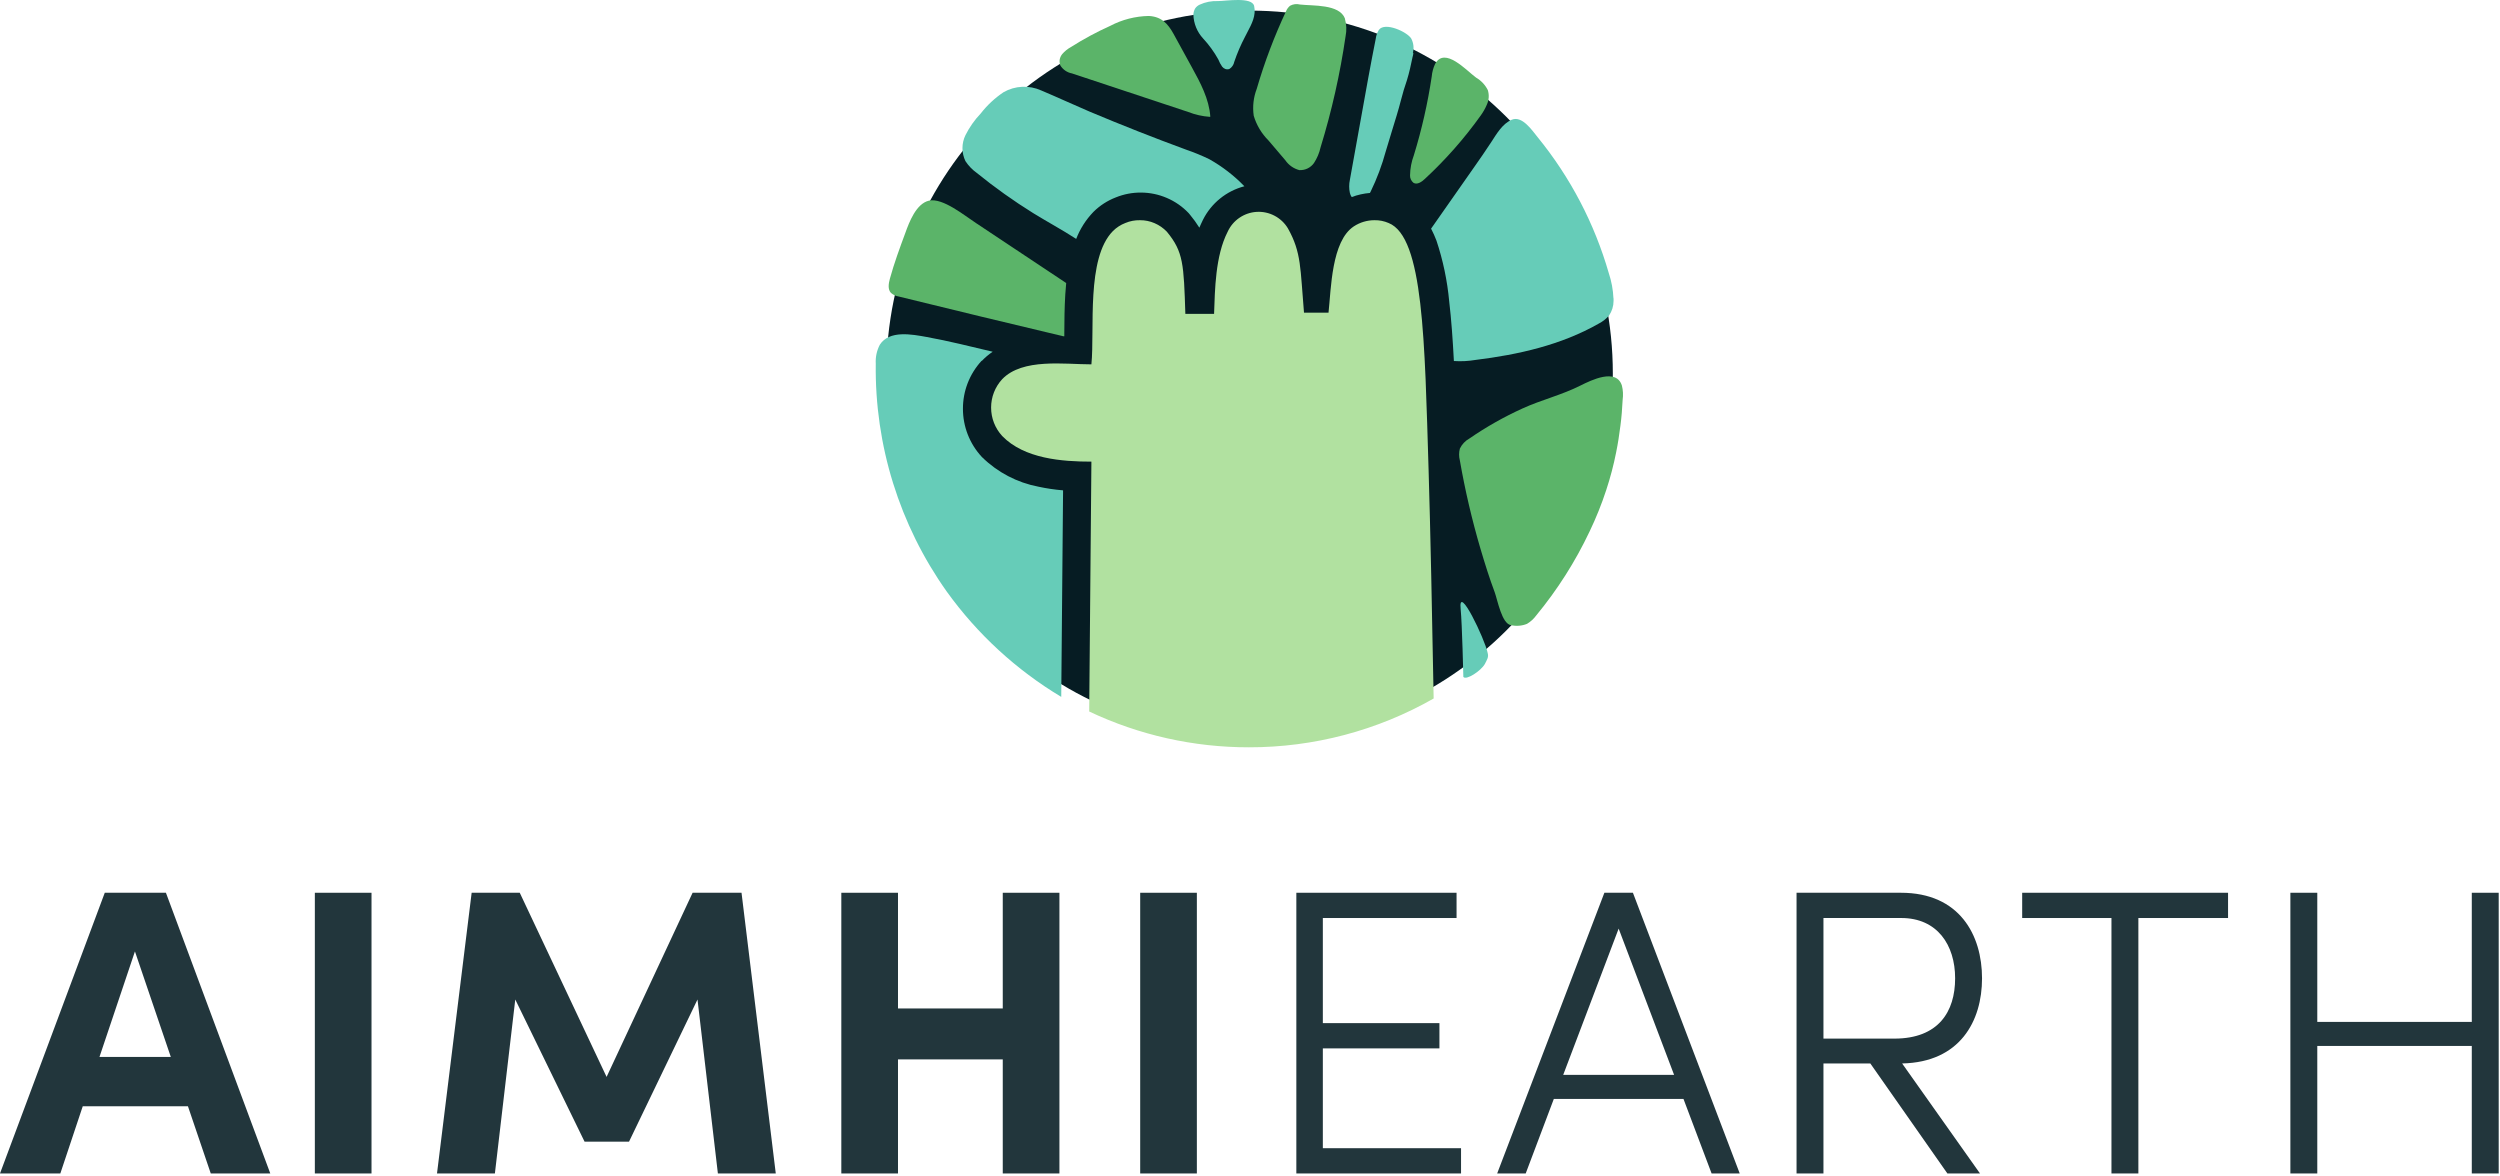
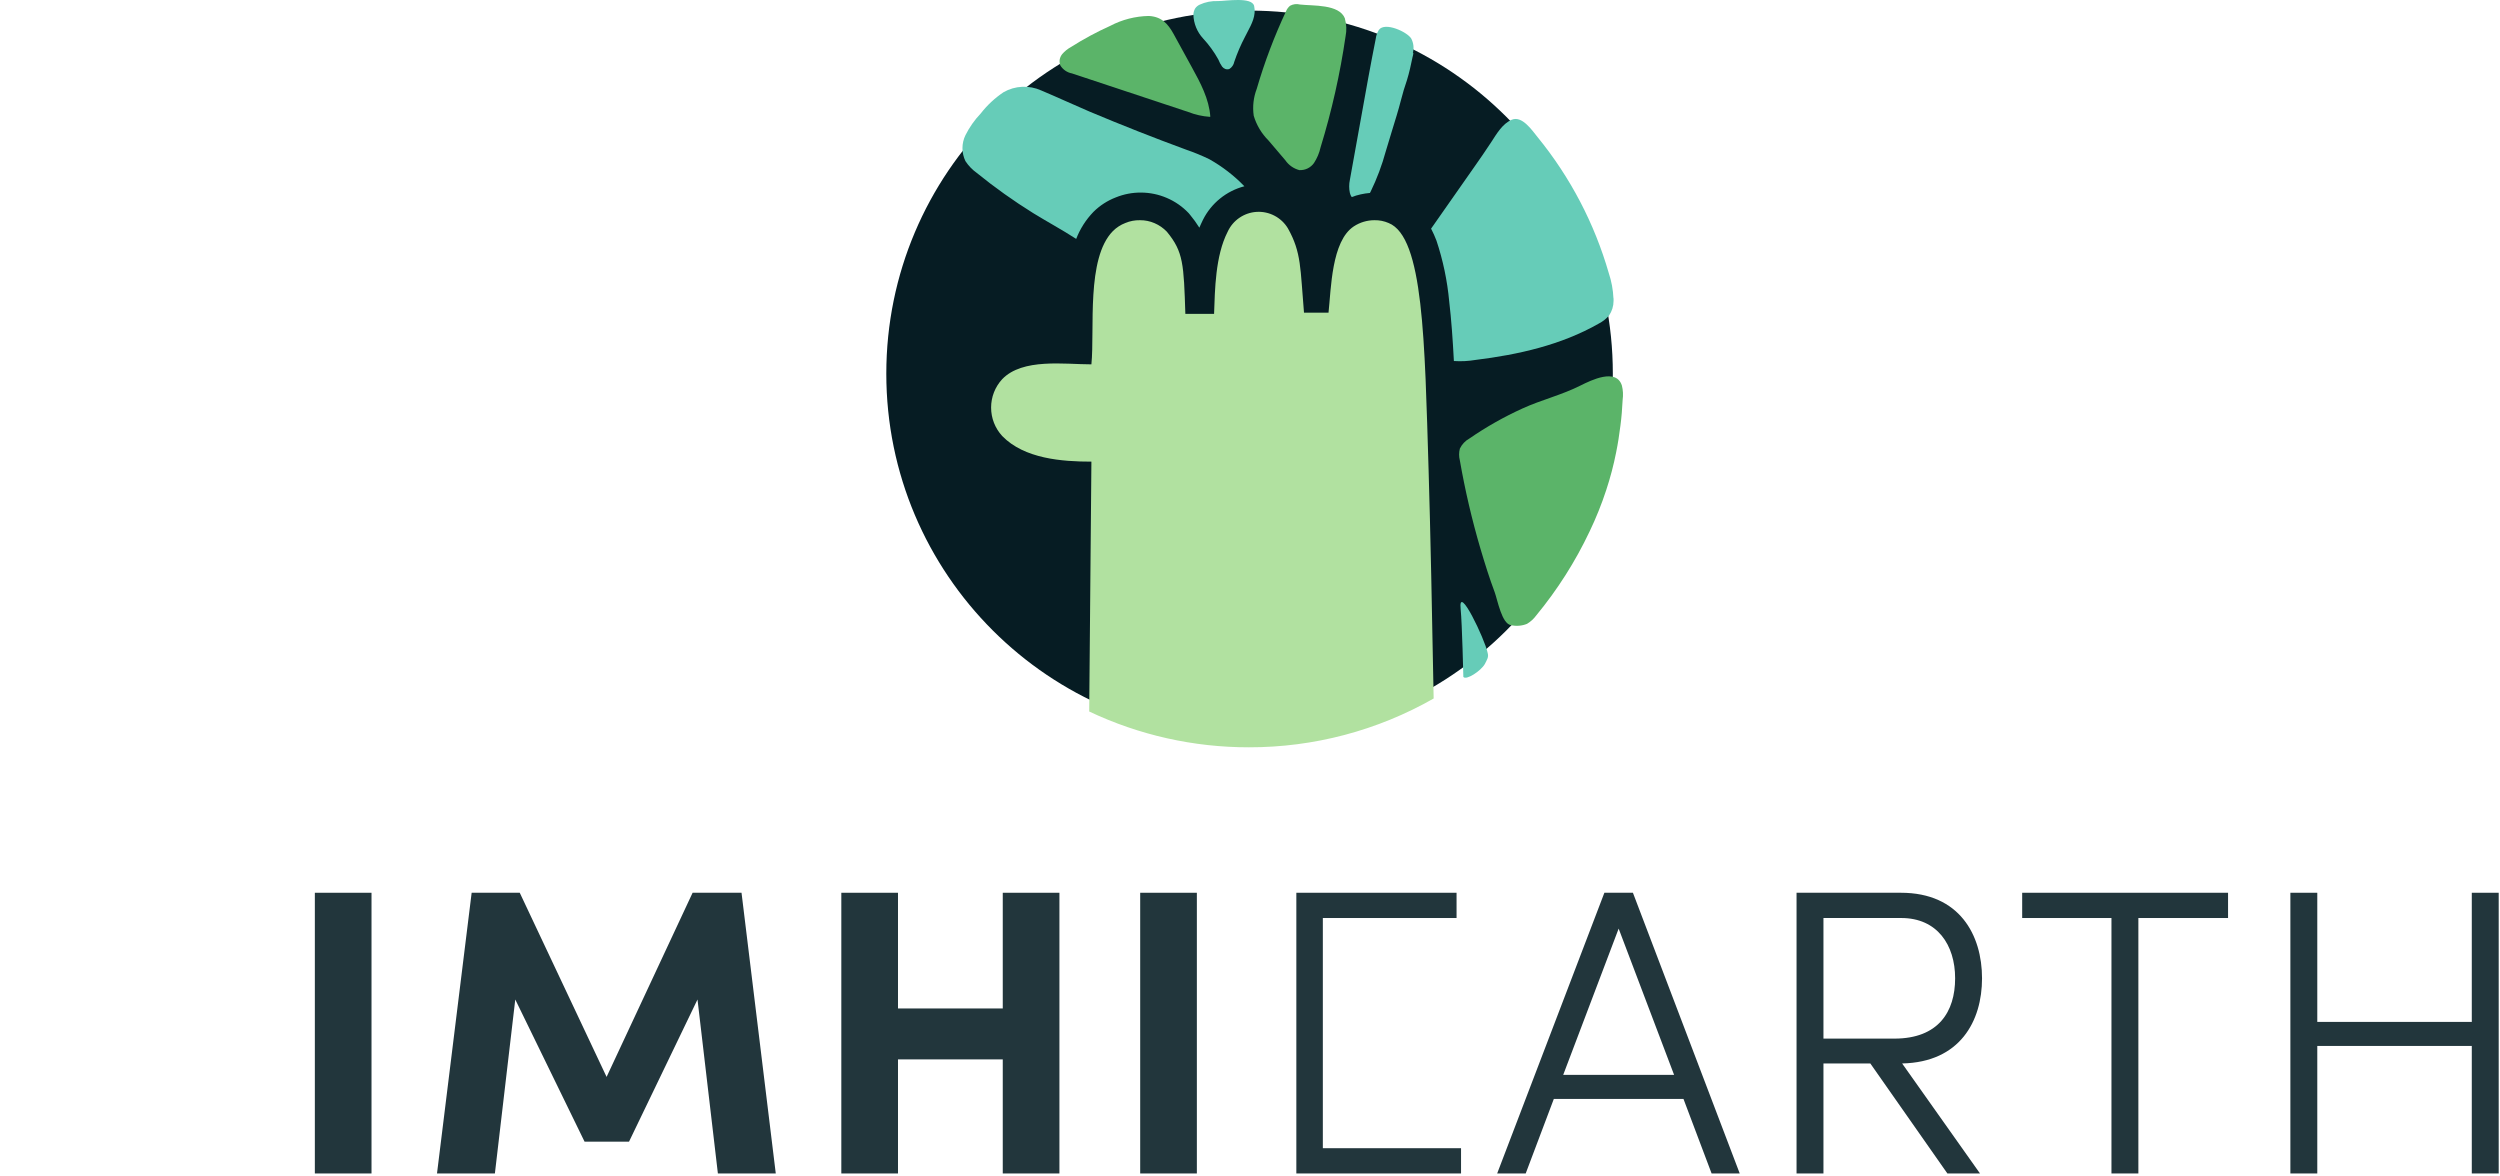
<svg xmlns="http://www.w3.org/2000/svg" width="825" height="388" viewBox="0 0 825 388" fill="none">
  <ellipse cx="412.358" cy="123.305" rx="119.877" ry="119.807" fill="#061C23" />
  <path d="M473.106 230.505C454.537 241.091 433.523 246.643 412.145 246.61C393.916 246.632 375.911 242.597 359.437 234.797L360.164 152.34C350.475 152.34 338.016 151.4 330.722 143.879C328.366 141.323 327.061 137.973 327.066 134.497C327.062 131.027 328.367 127.682 330.722 125.132C337.448 118.126 351.255 120.237 360.164 120.237C361.3 108.655 358.39 85.242 367.263 76.25C368.427 75.084 369.824 74.178 371.363 73.589C372.889 72.947 374.534 72.633 376.19 72.667C377.844 72.651 379.482 72.984 380.999 73.643C382.53 74.301 383.912 75.26 385.063 76.463C390.547 83.114 390.636 87.211 391.168 103.582H400.645C400.929 95.6 401.053 84.391 405.135 76.463C405.987 74.604 407.33 73.012 409.019 71.859C410.708 70.706 412.68 70.035 414.723 69.918C416.765 69.802 418.801 70.243 420.61 71.197C422.42 72.15 423.936 73.578 424.994 75.328C429.52 83.38 429.058 88.541 430.318 103.174H438.411C439.28 95.299 439.369 79.584 446.752 74.707C448.776 73.377 451.145 72.669 453.567 72.667C455.171 72.635 456.763 72.949 458.234 73.589C469.805 78.201 470.124 112.61 471.438 155.178C472.023 174.404 472.627 203.935 473.106 230.505Z" fill="#B1E1A0" />
-   <path d="M350.814 161.9L350.211 229.973C335.37 221.075 322.507 209.239 312.41 195.192C296.831 173.243 288.634 146.914 289.001 120.006C288.873 117.836 289.339 115.671 290.35 113.745C293.491 108.868 300.998 110.34 305.808 111.209C313.102 112.522 320.342 114.366 327.583 116.069C326.297 116.94 325.107 117.944 324.034 119.066H323.927C319.953 123.376 317.753 129.027 317.769 134.887C317.762 140.772 319.98 146.443 323.981 150.762L324.105 150.886C329.2 155.882 335.658 159.263 342.668 160.605C345.348 161.184 348.063 161.587 350.796 161.811L350.814 161.9Z" fill="#66CCB8" />
  <path d="M534.745 140.421C534.372 143.418 533.929 146.327 533.325 149.289C532.492 153.491 531.402 157.637 530.06 161.705C528.534 166.373 526.702 170.935 524.576 175.362C519.874 185.302 513.954 194.62 506.953 203.102C506.138 204.219 505.106 205.16 503.919 205.869C502.23 206.554 500.371 206.703 498.595 206.295C495.595 205.816 494.211 198.118 493.27 195.493C491.496 190.775 490.005 185.968 488.55 181.073C485.737 171.501 483.467 161.778 481.753 151.95C481.416 150.671 481.416 149.327 481.753 148.048C482.426 146.636 483.525 145.47 484.894 144.713C490.429 140.9 496.291 137.582 502.41 134.798C508.657 131.943 515.383 130.347 521.559 127.225C525.108 125.451 533.361 121.39 535.224 127.225C535.608 128.767 535.693 130.369 535.473 131.943C535.331 134.905 535.1 137.743 534.745 140.421Z" fill="#5BB469" />
  <path d="M532.473 98.456V99.308C532.473 101.023 531.954 102.699 530.982 104.114C530.042 105.211 528.897 106.115 527.611 106.775C515.188 113.869 500.99 117.044 486.881 118.782C484.537 119.176 482.155 119.295 479.782 119.137C479.41 112.042 478.931 105.338 478.239 99.485C477.613 92.653 476.202 85.916 474.033 79.407C473.519 78.055 472.926 76.734 472.258 75.452L486.455 55.179C488.354 52.465 490.271 49.734 492.099 46.914C493.927 44.094 495.826 40.812 498.878 39.517C502.286 38.081 505.533 42.941 507.486 45.353C518.227 58.546 526.189 73.774 530.894 90.12C531.796 92.813 532.316 95.619 532.438 98.456H532.473Z" fill="#66CCB8" />
-   <path d="M490.658 34.551C490.124 35.805 489.452 36.994 488.653 38.099C483.229 45.69 477.045 52.708 470.196 59.045C469.167 60.021 467.712 61.032 466.487 60.358C466.111 60.064 465.808 59.688 465.6 59.258C465.391 58.828 465.293 58.352 465.316 57.875C465.351 55.602 465.777 53.352 466.576 51.224C469.186 42.727 471.155 34.047 472.468 25.257C472.599 23.814 472.977 22.404 473.586 21.089C476.763 15.271 483.932 23.306 487.109 25.612C488.77 26.581 490.114 28.01 490.978 29.727C491.478 31.312 491.364 33.028 490.658 34.533V34.551Z" fill="#5BB469" />
  <path d="M466.416 17.436C466.416 17.897 466.256 18.34 466.15 18.802C465.617 21.373 465.067 23.963 464.286 26.481C463.931 27.563 463.558 28.628 463.239 29.709C462.92 30.791 462.636 31.856 462.352 32.92C461.447 36.467 460.382 39.802 459.335 43.225L457.312 49.911C456.069 54.478 454.406 58.919 452.342 63.178L452.076 63.675C450.019 63.847 447.994 64.301 446.06 65.023C445.77 64.612 445.565 64.148 445.457 63.657C445.155 62.242 445.155 60.78 445.457 59.365L449.148 38.897C450.71 30.153 452.271 21.409 454.011 12.7C454.133 11.675 454.492 10.691 455.058 9.827C457.028 7.184 464.339 10.483 465.706 12.718C466.469 14.168 466.665 15.849 466.256 17.436H466.416Z" fill="#66CCB8" />
  <path d="M490.891 215.323C490.093 211.208 481.077 192.088 482.018 201.027C482.497 205.763 482.905 223.375 482.905 223.375C483.81 224.617 488.709 221.406 490.004 219.118C490.714 217.646 491.371 216.884 490.891 215.323Z" fill="#66CCB8" />
  <path d="M443.826 6.084V6.191C444.358 8.073 444.431 10.056 444.039 11.973C442.232 24.386 439.473 36.643 435.787 48.634C435.377 50.478 434.637 52.232 433.604 53.813C433.064 54.569 432.344 55.178 431.51 55.587C430.66 55.997 429.72 56.186 428.777 56.137C426.899 55.643 425.261 54.491 424.163 52.891C422.281 50.727 420.436 48.528 418.59 46.346C416.312 44.076 414.64 41.271 413.727 38.188C413.297 35.195 413.639 32.142 414.721 29.319C417.285 20.533 420.524 11.959 424.411 3.672C424.696 2.982 425.147 2.372 425.724 1.898C426.721 1.351 427.889 1.205 428.99 1.49C433.196 1.987 441.963 1.295 443.826 6.084Z" fill="#5BB469" />
  <path d="M411.581 10.731L410.853 12.15C409.453 14.807 408.266 17.571 407.304 20.415C407.211 20.899 407.017 21.358 406.736 21.763C406.459 22.174 406.096 22.519 405.671 22.774C405.25 22.908 404.797 22.908 404.376 22.774C403.956 22.617 403.588 22.347 403.311 21.994C402.795 21.263 402.371 20.471 402.051 19.635C400.653 17.116 398.955 14.775 396.993 12.665C395.034 10.527 393.907 7.758 393.816 4.86C393.832 4.109 394.046 3.374 394.438 2.732C394.808 2.221 395.303 1.812 395.875 1.544C397.763 0.674 399.832 0.267 401.909 0.355C404.518 0.355 413.178 -1.135 413.87 1.987C414.563 5.109 413.09 7.876 411.581 10.731Z" fill="#66CCB8" />
  <path d="M399.246 38.56C396.813 38.389 394.419 37.851 392.147 36.963L353.76 24.229C352.962 24.083 352.204 23.769 351.536 23.307C350.869 22.845 350.308 22.246 349.892 21.55C349.678 20.948 349.611 20.303 349.696 19.67C349.815 19.023 350.089 18.414 350.495 17.896C351.308 16.941 352.288 16.141 353.388 15.538C357.545 12.895 361.886 10.553 366.379 8.532C370.307 6.465 374.665 5.347 379.103 5.268C383.22 5.481 385.368 7.716 387.267 11.174L393.318 22.206C396.14 27.332 398.997 32.653 399.406 38.489L399.246 38.56Z" fill="#5BB469" />
  <path d="M410.621 61.475C407.688 62.243 404.954 63.628 402.6 65.537C400.247 67.446 398.329 69.834 396.974 72.543C396.548 73.376 396.157 74.317 395.785 75.132C394.854 73.639 393.823 72.21 392.697 70.858L392.271 70.344C390.238 68.196 387.785 66.487 385.066 65.324C382.392 64.17 379.513 63.567 376.6 63.55V63.55C373.724 63.519 370.87 64.061 368.206 65.147C365.47 66.2 362.98 67.806 360.894 69.865L360.788 69.971C358.335 72.523 356.417 75.538 355.144 78.839C350.53 75.842 345.632 73.217 340.947 70.326C334.47 66.296 328.252 61.865 322.33 57.059C320.849 56.004 319.578 54.68 318.585 53.157C317.945 51.829 317.612 50.374 317.609 48.9C317.612 47.426 317.945 45.971 318.585 44.643C319.908 41.997 321.618 39.564 323.661 37.425C325.777 34.7 328.317 32.335 331.186 30.419C333.056 29.347 335.155 28.739 337.308 28.645C339.461 28.54 341.609 28.947 343.573 29.833C348.897 32.068 354.221 34.551 359.545 36.822C370.111 41.267 380.759 45.465 391.49 49.414C394.103 50.307 396.657 51.362 399.139 52.572C403.374 54.958 407.242 57.946 410.621 61.44V61.475Z" fill="#66CCB8" />
-   <path d="M351.844 93.402C351.738 94.59 351.631 95.867 351.543 97.18C351.277 101.56 351.241 105.941 351.223 109.843V110.961H350.868C332.802 106.669 314.611 102.288 296.598 97.854C295.643 97.715 294.75 97.302 294.025 96.665C292.907 95.495 293.226 93.561 293.67 91.947C295.072 86.839 296.918 81.837 298.763 76.853C300.041 73.306 302.313 67.222 306.554 66.212C311.097 65.183 318.356 71.195 322.047 73.59L337.381 83.788L351.844 93.402Z" fill="#5BB469" />
-   <path d="M69.552 387.244H89.193L54.754 294.611H34.574L0 387.244H19.91L27.309 365.061H62.018L69.552 387.244ZM32.825 348.793L44.529 313.972L56.368 348.793H32.825Z" fill="#22363C" />
  <path d="M103.9 387.244H122.599V294.611H103.9V387.244Z" fill="#22363C" />
  <path d="M256.004 387.244L244.704 294.611H228.56L200.175 355.381L171.52 294.611H155.645L144.21 387.244H163.314L170.04 329.836L192.91 376.757H207.574L230.175 329.836L236.901 387.244H256.004Z" fill="#22363C" />
  <path d="M330.911 294.611V332.794H296.337V294.611H277.637V387.244H296.337V349.599H330.911V387.244H349.611V294.611H330.911Z" fill="#22363C" />
  <path d="M376.264 387.244H394.964V294.611H376.264V387.244Z" fill="#22363C" />
-   <path d="M436.537 378.907V345.968H475.013V337.632H436.537V302.945H480.663V294.61H427.793V387.242H482.143V378.907H436.537Z" fill="#22363C" />
+   <path d="M436.537 378.907V345.968V337.632H436.537V302.945H480.663V294.61H427.793V387.242H482.143V378.907H436.537Z" fill="#22363C" />
  <path d="M564.828 387.242H574.11L538.863 294.61H529.446L494.065 387.242H503.482L512.764 362.639H555.545L564.828 387.242ZM515.858 354.707L534.155 306.441L552.451 354.707H515.858Z" fill="#22363C" />
  <path d="M654.071 322.843C654.071 308.592 646.672 294.61 627.3 294.61H592.86V387.242H601.739V350.942H617.21L642.636 387.242H653.398L627.703 350.942C646.806 350.539 654.071 336.96 654.071 322.843ZM601.739 302.945H627.434C639.273 302.945 645.192 311.819 645.192 322.843C645.192 333.868 639.676 342.741 625.147 342.741H601.739V302.945Z" fill="#22363C" />
  <path d="M735.258 294.61H667.321V302.945H696.783V387.242H705.662V302.945H735.258V294.61Z" fill="#22363C" />
  <path d="M815.69 294.61V337.229H764.704V294.61H755.825V387.242H764.704V345.161H815.69V387.242H824.569V294.61H815.69Z" fill="#22363C" />
</svg>